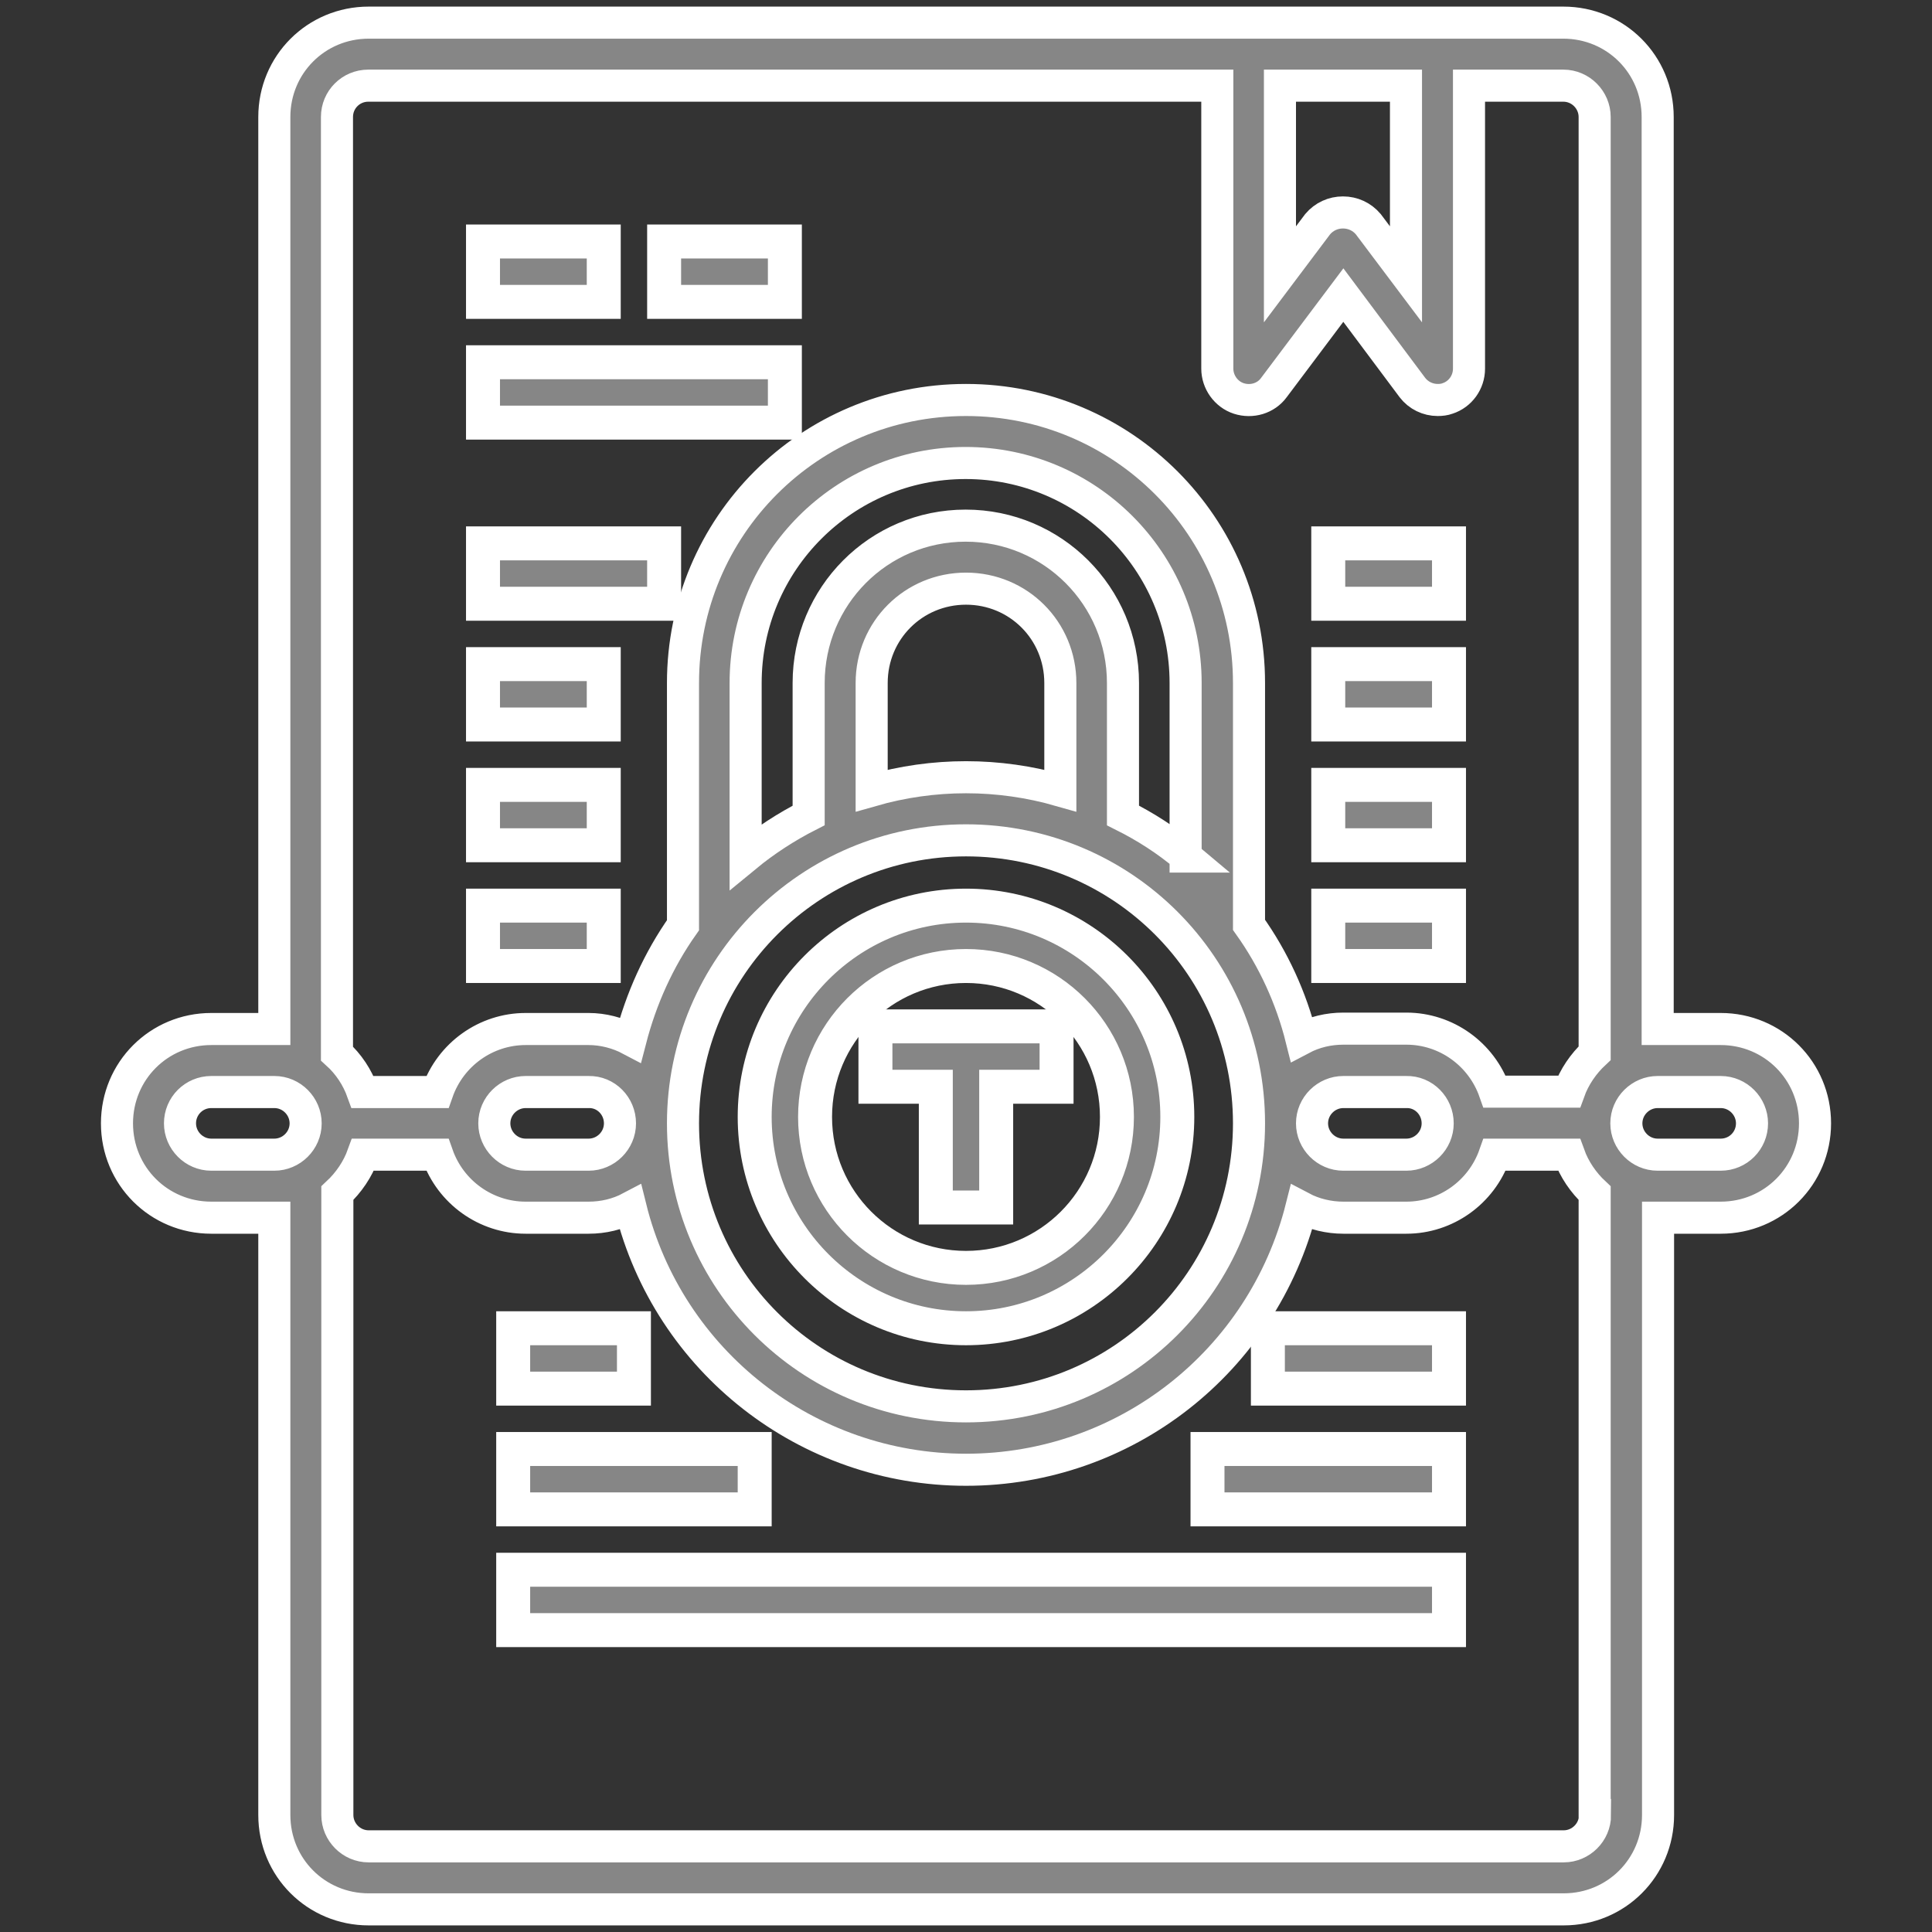
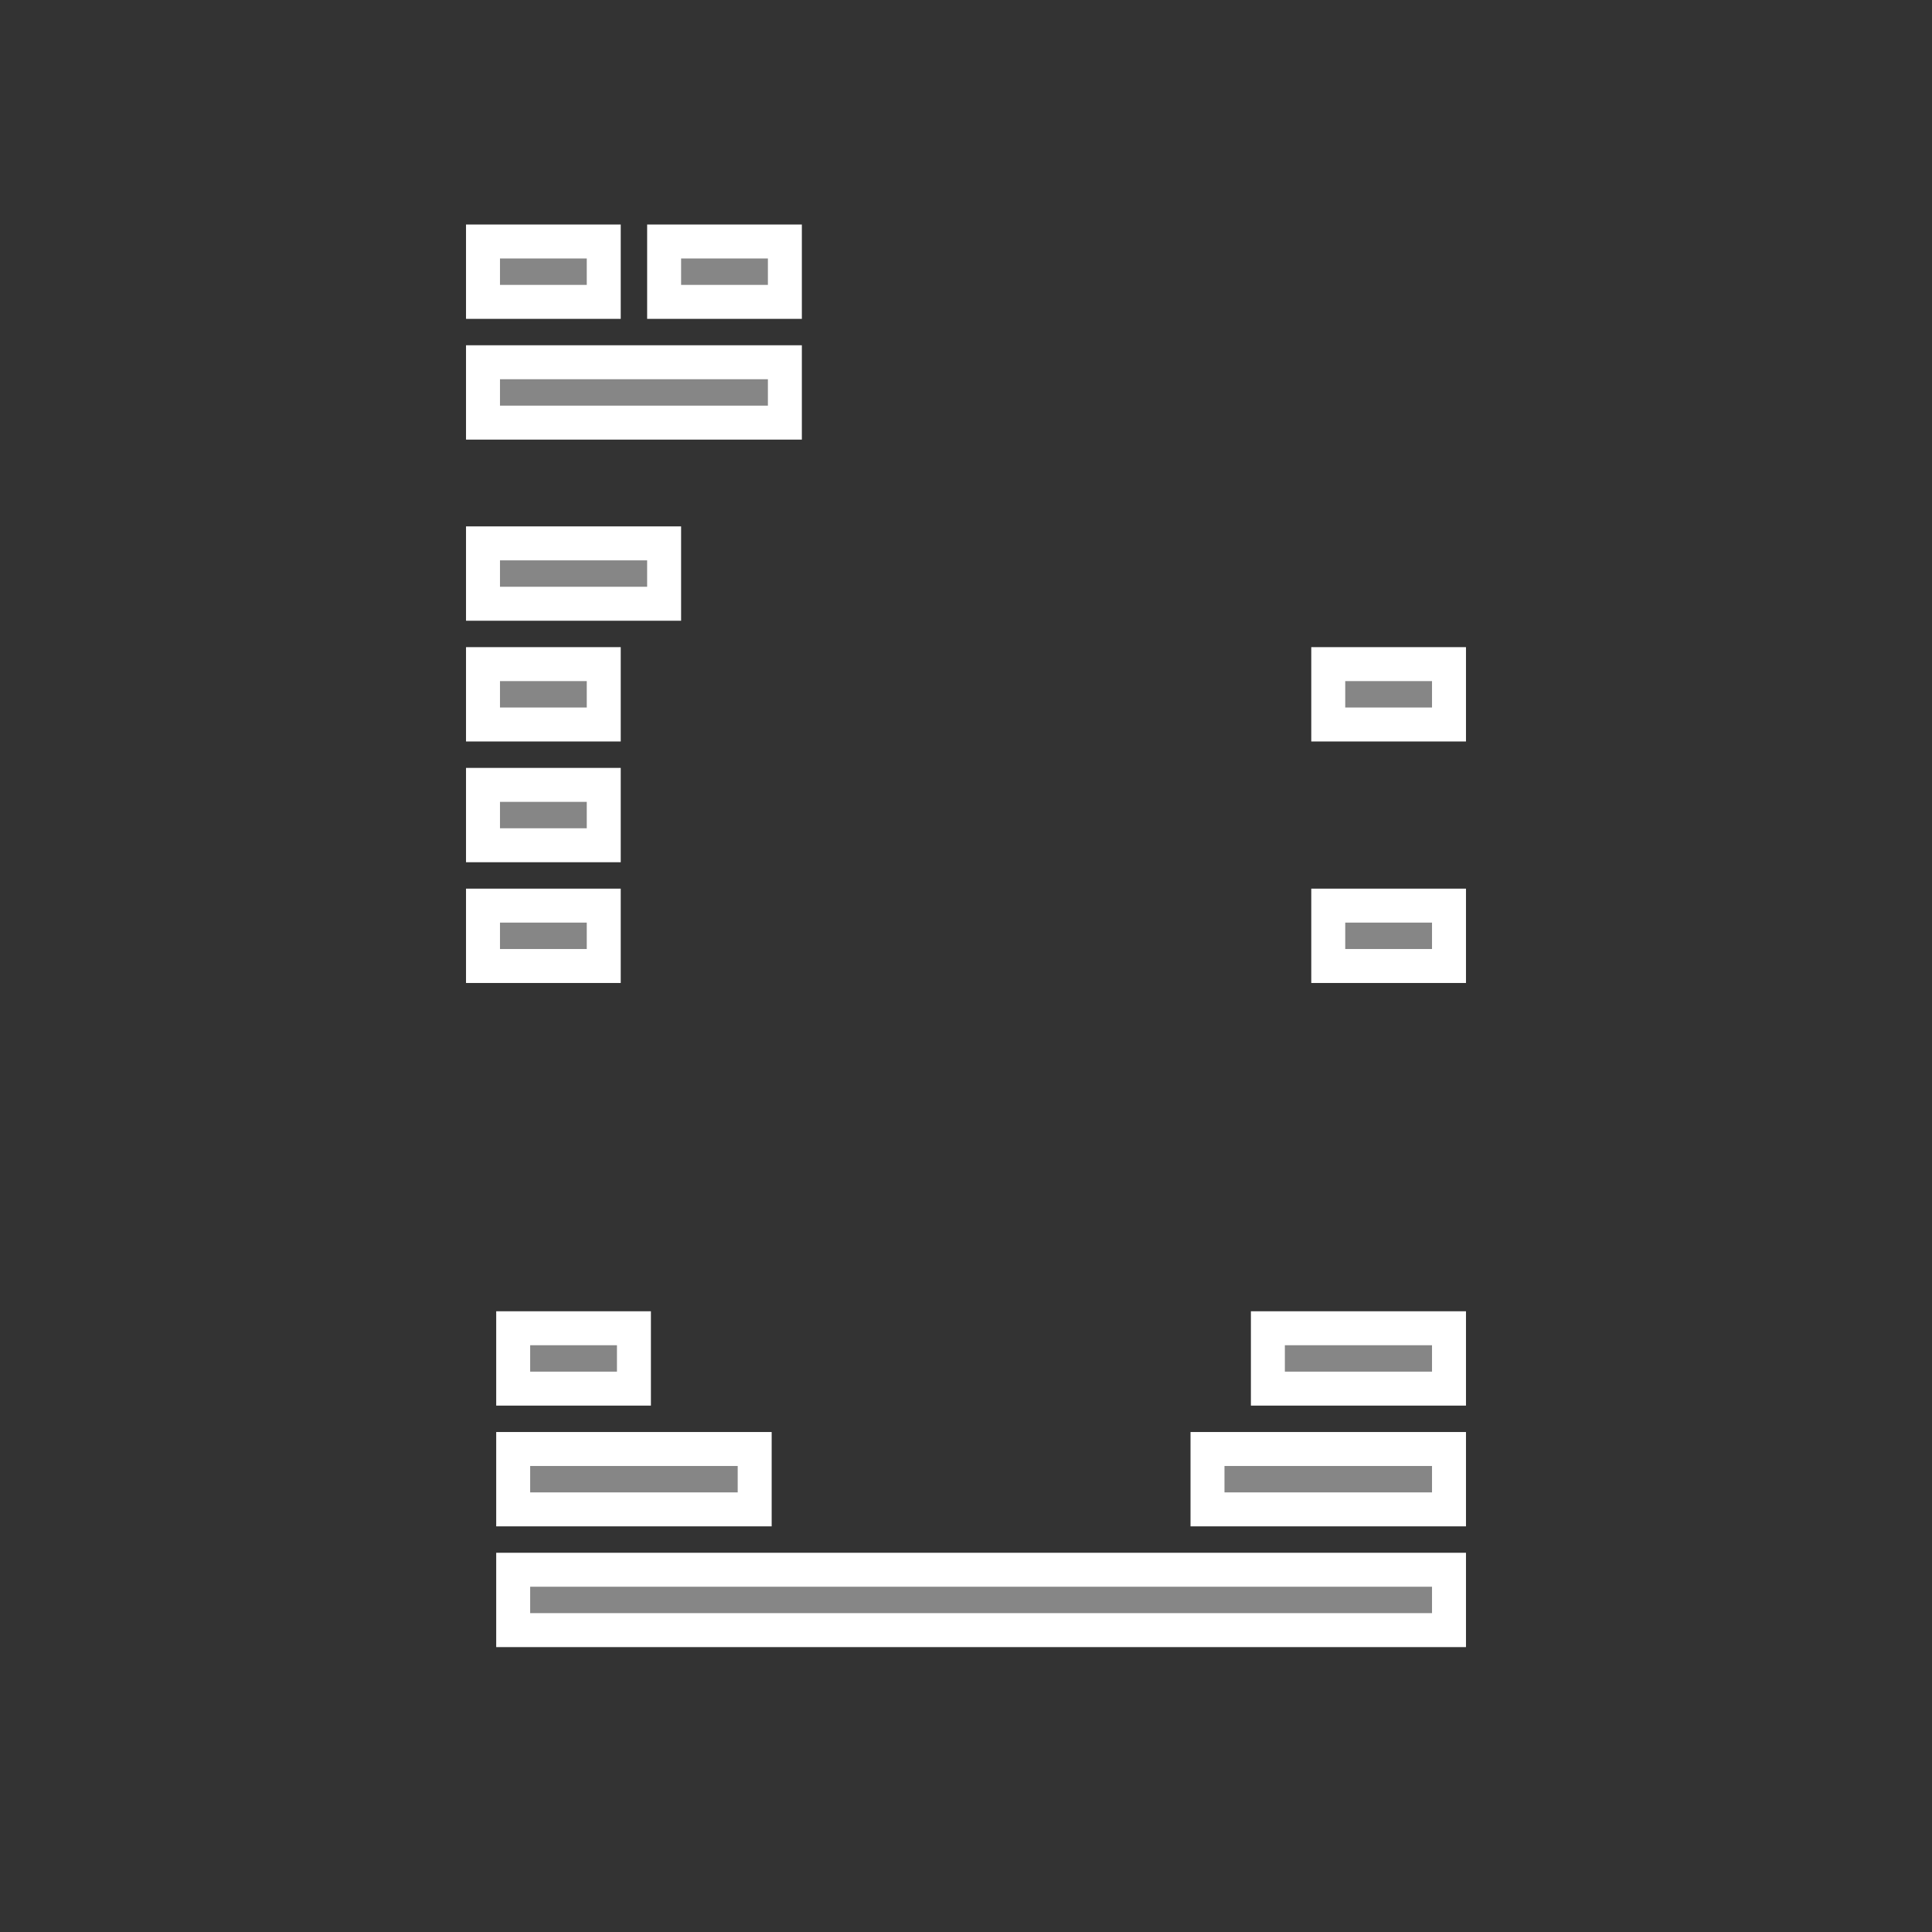
<svg xmlns="http://www.w3.org/2000/svg" id="Layer_1" x="0px" y="0px" viewBox="0 0 512 512" style="enable-background:new 0 0 512 512;" xml:space="preserve">
  <rect x="0" y="0" width="512" height="512" fill="#333333" stroke="none" />
  <style type="text/css"> .st0{fill:#868686;stroke:#FFFFFF;stroke-width:9;stroke-miterlimit:10;} .st1{fill:#868686;stroke:#FFFFFF;stroke-width:8.5;stroke-miterlimit:10;} </style>
  <path class="st0" d="M128,96h80v16h-80V96z" />
  <path class="st0" d="M128,64h32v16h-32V64z" />
  <path class="st0" d="M176,64h32v16h-32V64z" />
-   <path class="st1" d="M456,272.7h-16.7V31c0-13.9-11.1-25-25-25H97.7c-13.9,0-25,11.1-25,25v241.7H56c-13.9,0-25,11.1-25,25 s11.1,25,25,25h16.7V481c0,13.9,11.1,25,25,25h316.7c13.9,0,25-11.1,25-25V322.7H456c13.9,0,25-11.1,25-25S469.9,272.7,456,272.7z M339.3,22.7h33.3v50l-10-13.3c-1.7-2-4.1-3.1-6.7-3.1s-5,1.1-6.7,3.1l-10,13.3V22.7z M89.3,31c0-4.6,3.7-8.3,8.3-8.3h225v75 c0,3.5,2.3,6.8,5.7,7.9c3.4,1.1,7.2,0,9.3-2.9L356,78.2l18.3,24.5c1.6,2.1,4.1,3.3,6.7,3.3c0.9,0,1.8-0.1,2.6-0.4 c3.4-1.1,5.7-4.3,5.7-7.9v-75h25c4.6,0,8.3,3.8,8.3,8.3v248.1c-3,2.8-5.4,6.3-6.8,10.2h-19.7c-3.5-10-12.9-16.7-23.4-16.7h-16.7 c-3.9,0-7.7,0.9-11.1,2.7c-2.7-10.8-7.4-21.1-13.9-30.2V181c0-41.5-33.5-75-75-75s-75,33.5-75,75v64.2c-6.5,9.2-11.1,19.5-13.9,30.3 c-3.4-1.8-7.3-2.8-11.1-2.8h-16.7c-10.5,0-19.9,6.7-23.4,16.7H96.1c-1.4-3.9-3.7-7.4-6.8-10.2V31z M381,297.7c0,4.6-3.8,8.3-8.3,8.3 H356c-4.6,0-8.3-3.8-8.3-8.3c0-4.6,3.8-8.3,8.3-8.3h16.7C377.3,289.3,381,293.1,381,297.7z M314.3,227c-5.1-4.3-10.7-7.9-16.7-10.9 V181c0-23-18.6-41.7-41.7-41.7S214.3,158,214.3,181v35.1c-5.9,3-11.6,6.7-16.7,10.9v-46c0-32.2,26.1-58.3,58.3-58.3 s58.3,26.1,58.3,58.3V227z M281,209.5c-16.4-4.7-33.6-4.7-50,0V181c0-13.9,11.1-25,25-25c13.9,0,25,11.1,25,25V209.5z M256,222.7 c41.5,0,75,33.5,75,75s-33.5,75-75,75s-75-33.5-75-75C181,256.3,214.6,222.7,256,222.7z M164.3,297.7c0,4.6-3.8,8.3-8.3,8.3h-16.7 c-4.6,0-8.3-3.8-8.3-8.3c0-4.6,3.8-8.3,8.3-8.3H156C160.6,289.3,164.3,293.1,164.3,297.7z M56,306c-4.6,0-8.3-3.8-8.3-8.3 c0-4.6,3.7-8.3,8.3-8.3h16.7c4.6,0,8.3,3.8,8.3,8.3c0,4.6-3.8,8.3-8.3,8.3H56z M422.7,481c0,4.6-3.8,8.3-8.3,8.3H97.7 c-4.6,0-8.3-3.8-8.3-8.3V316.2c3-2.8,5.4-6.3,6.8-10.2h19.7c3.5,10,12.9,16.7,23.4,16.7h16.7c3.9,0,7.7-0.9,11.1-2.7 c10.1,40.8,46.8,69.5,88.9,69.5s78.6-28.6,88.9-69.5c3.4,1.8,7.3,2.7,11.1,2.7h16.7c10.5,0,19.9-6.7,23.4-16.7h19.7 c1.4,3.9,3.8,7.4,6.8,10.2V481H422.7z M456,306h-16.7c-4.6,0-8.3-3.8-8.3-8.3c0-4.6,3.8-8.3,8.3-8.3H456c4.6,0,8.3,3.8,8.3,8.3 C464.3,302.3,460.6,306,456,306z" />
-   <path class="st0" d="M256,352c30.9,0,56-25.1,56-56s-25.1-56-56-56s-56,25.1-56,56S225.1,352,256,352z M256,256 c22.1,0,40,17.9,40,40s-17.9,40-40,40s-40-17.9-40-40S233.9,256,256,256z" />
-   <path class="st0" d="M248,320h16v-32h16v-16h-48v16h16V320z" />
  <path class="st0" d="M128,144h48v16h-48V144z" />
  <path class="st0" d="M128,176h32v16h-32V176z" />
  <path class="st0" d="M128,208h32v16h-32V208z" />
  <path class="st0" d="M128,240h32v16h-32V240z" />
-   <path class="st0" d="M352,144h32v16h-32V144z" />
  <path class="st0" d="M352,176h32v16h-32V176z" />
-   <path class="st0" d="M352,208h32v16h-32V208z" />
  <path class="st0" d="M352,240h32v16h-32V240z" />
  <path class="st0" d="M136,352h32v16h-32V352z" />
  <path class="st0" d="M336,352h48v16h-48V352z" />
  <path class="st0" d="M136,384h64v16h-64V384z" />
  <path class="st0" d="M320,384h64v16h-64V384z" />
  <path class="st0" d="M136,416h248v16H136V416z" />
</svg>